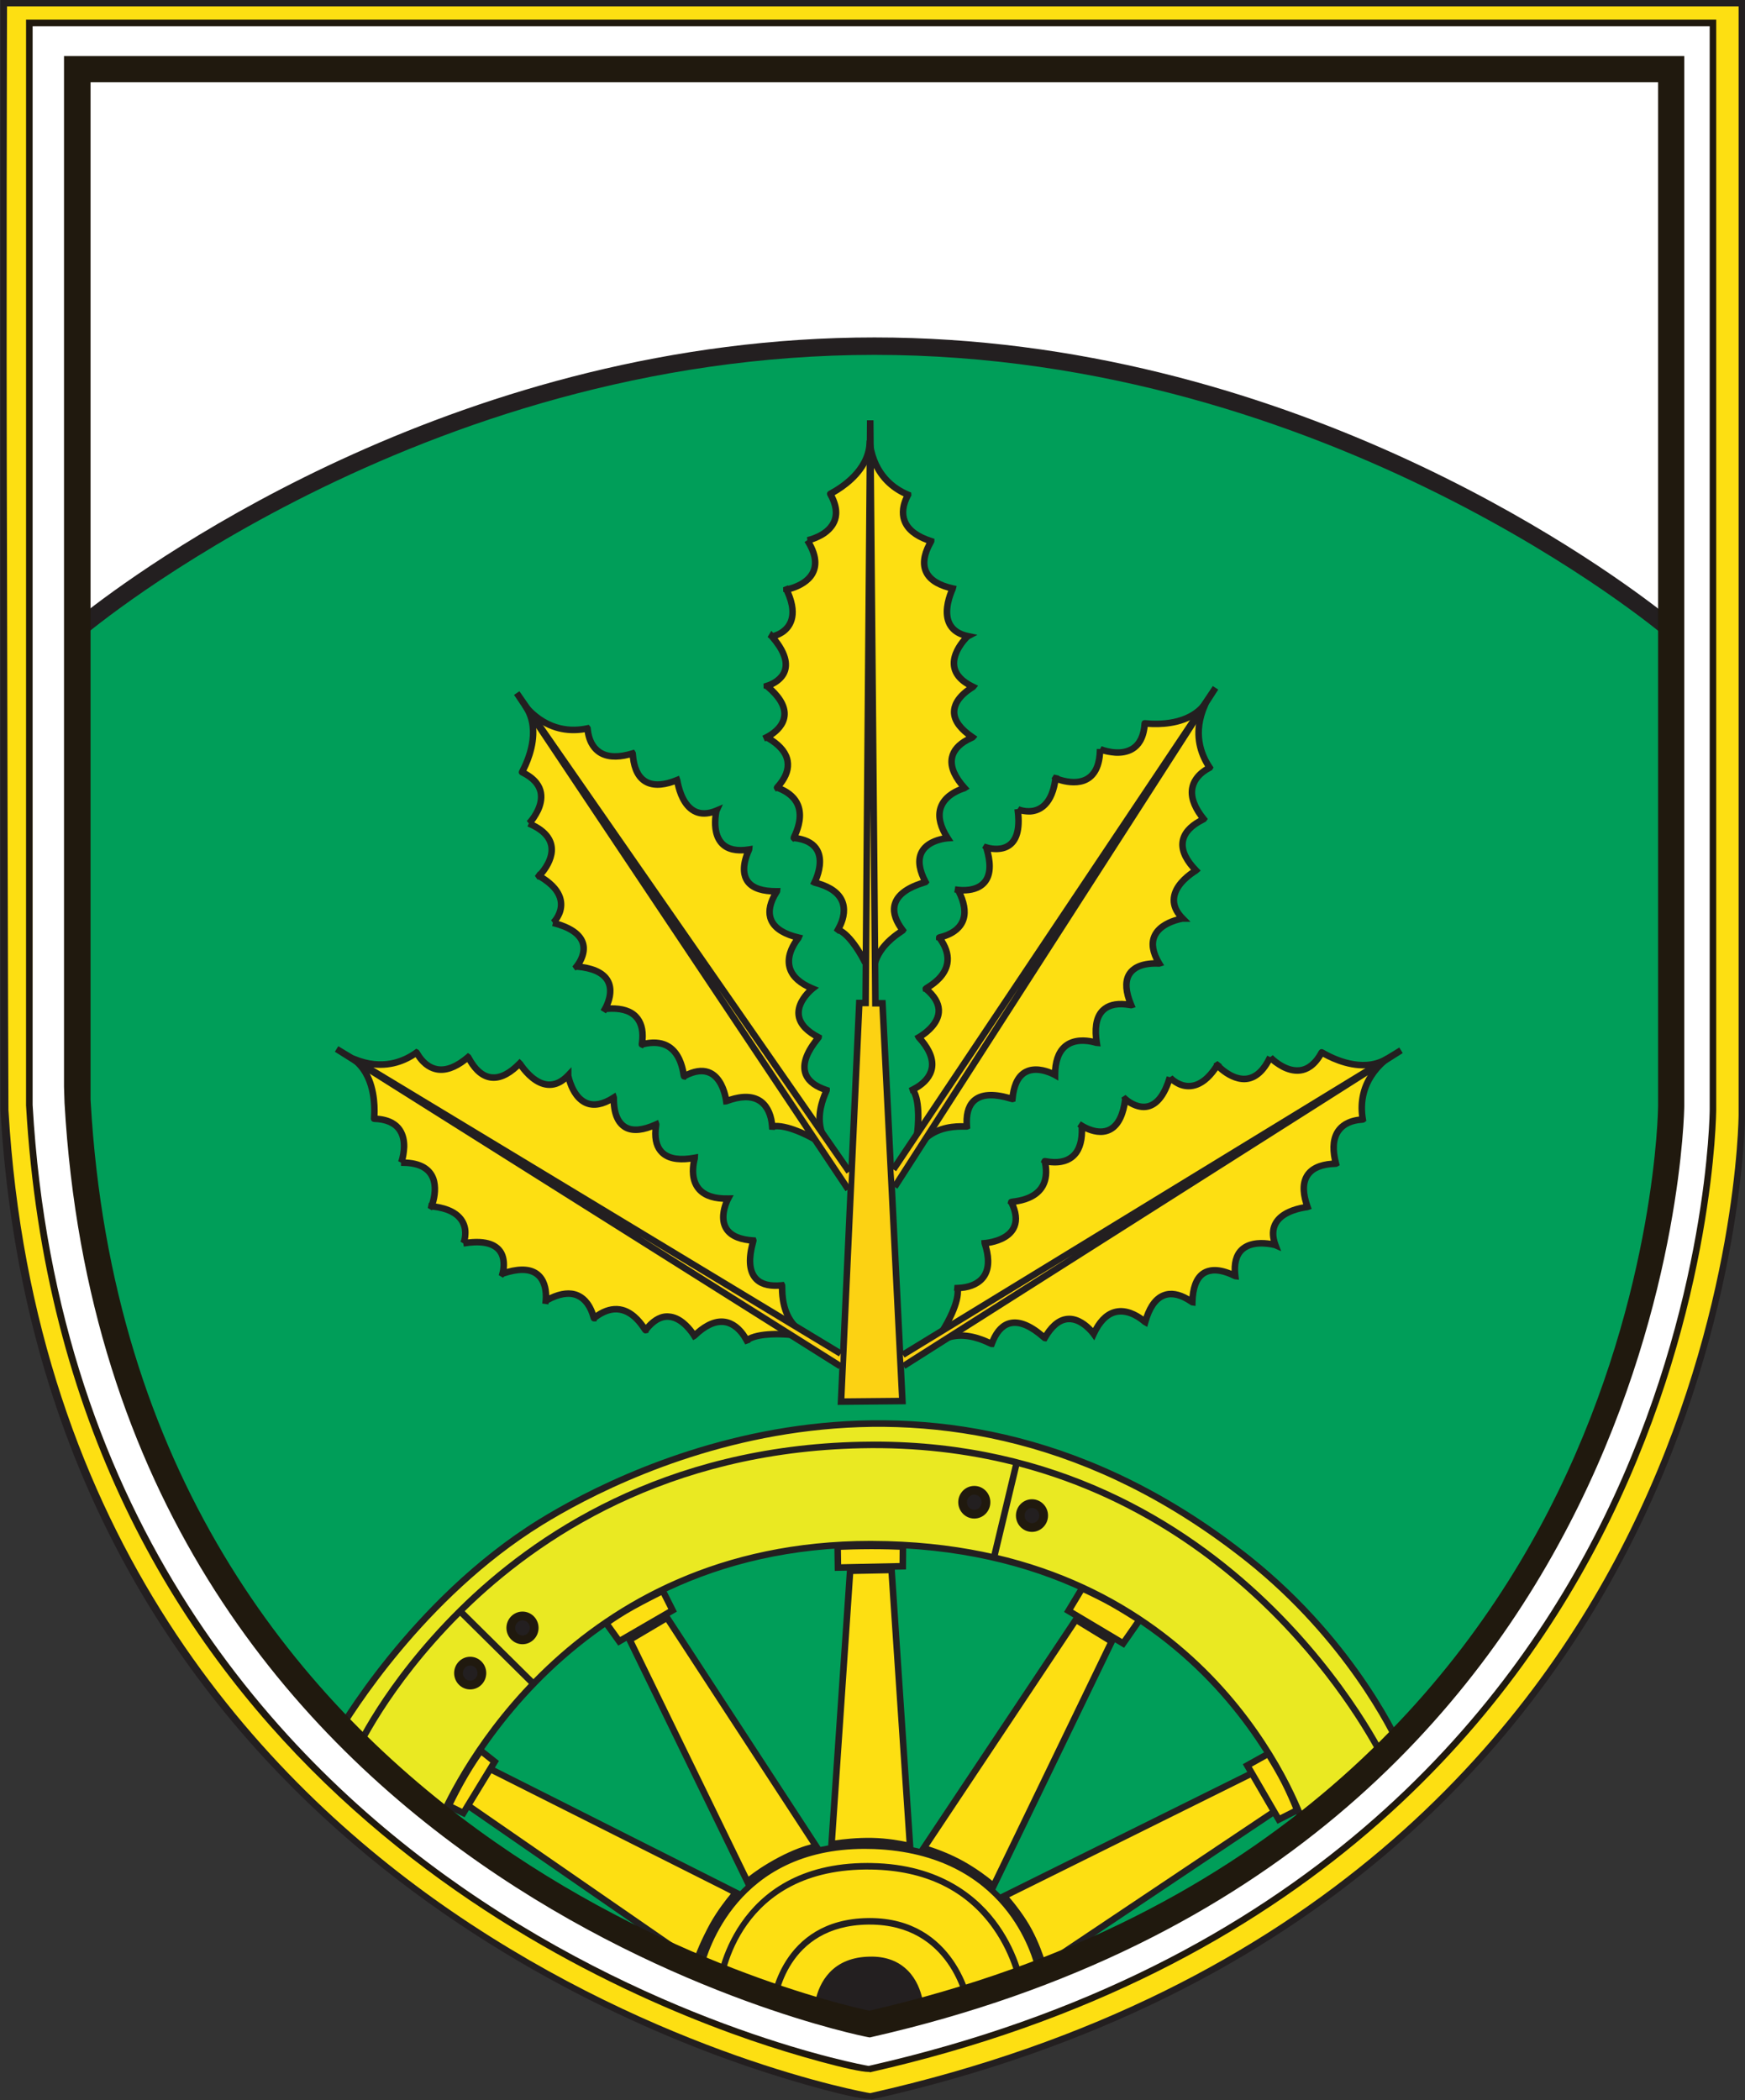
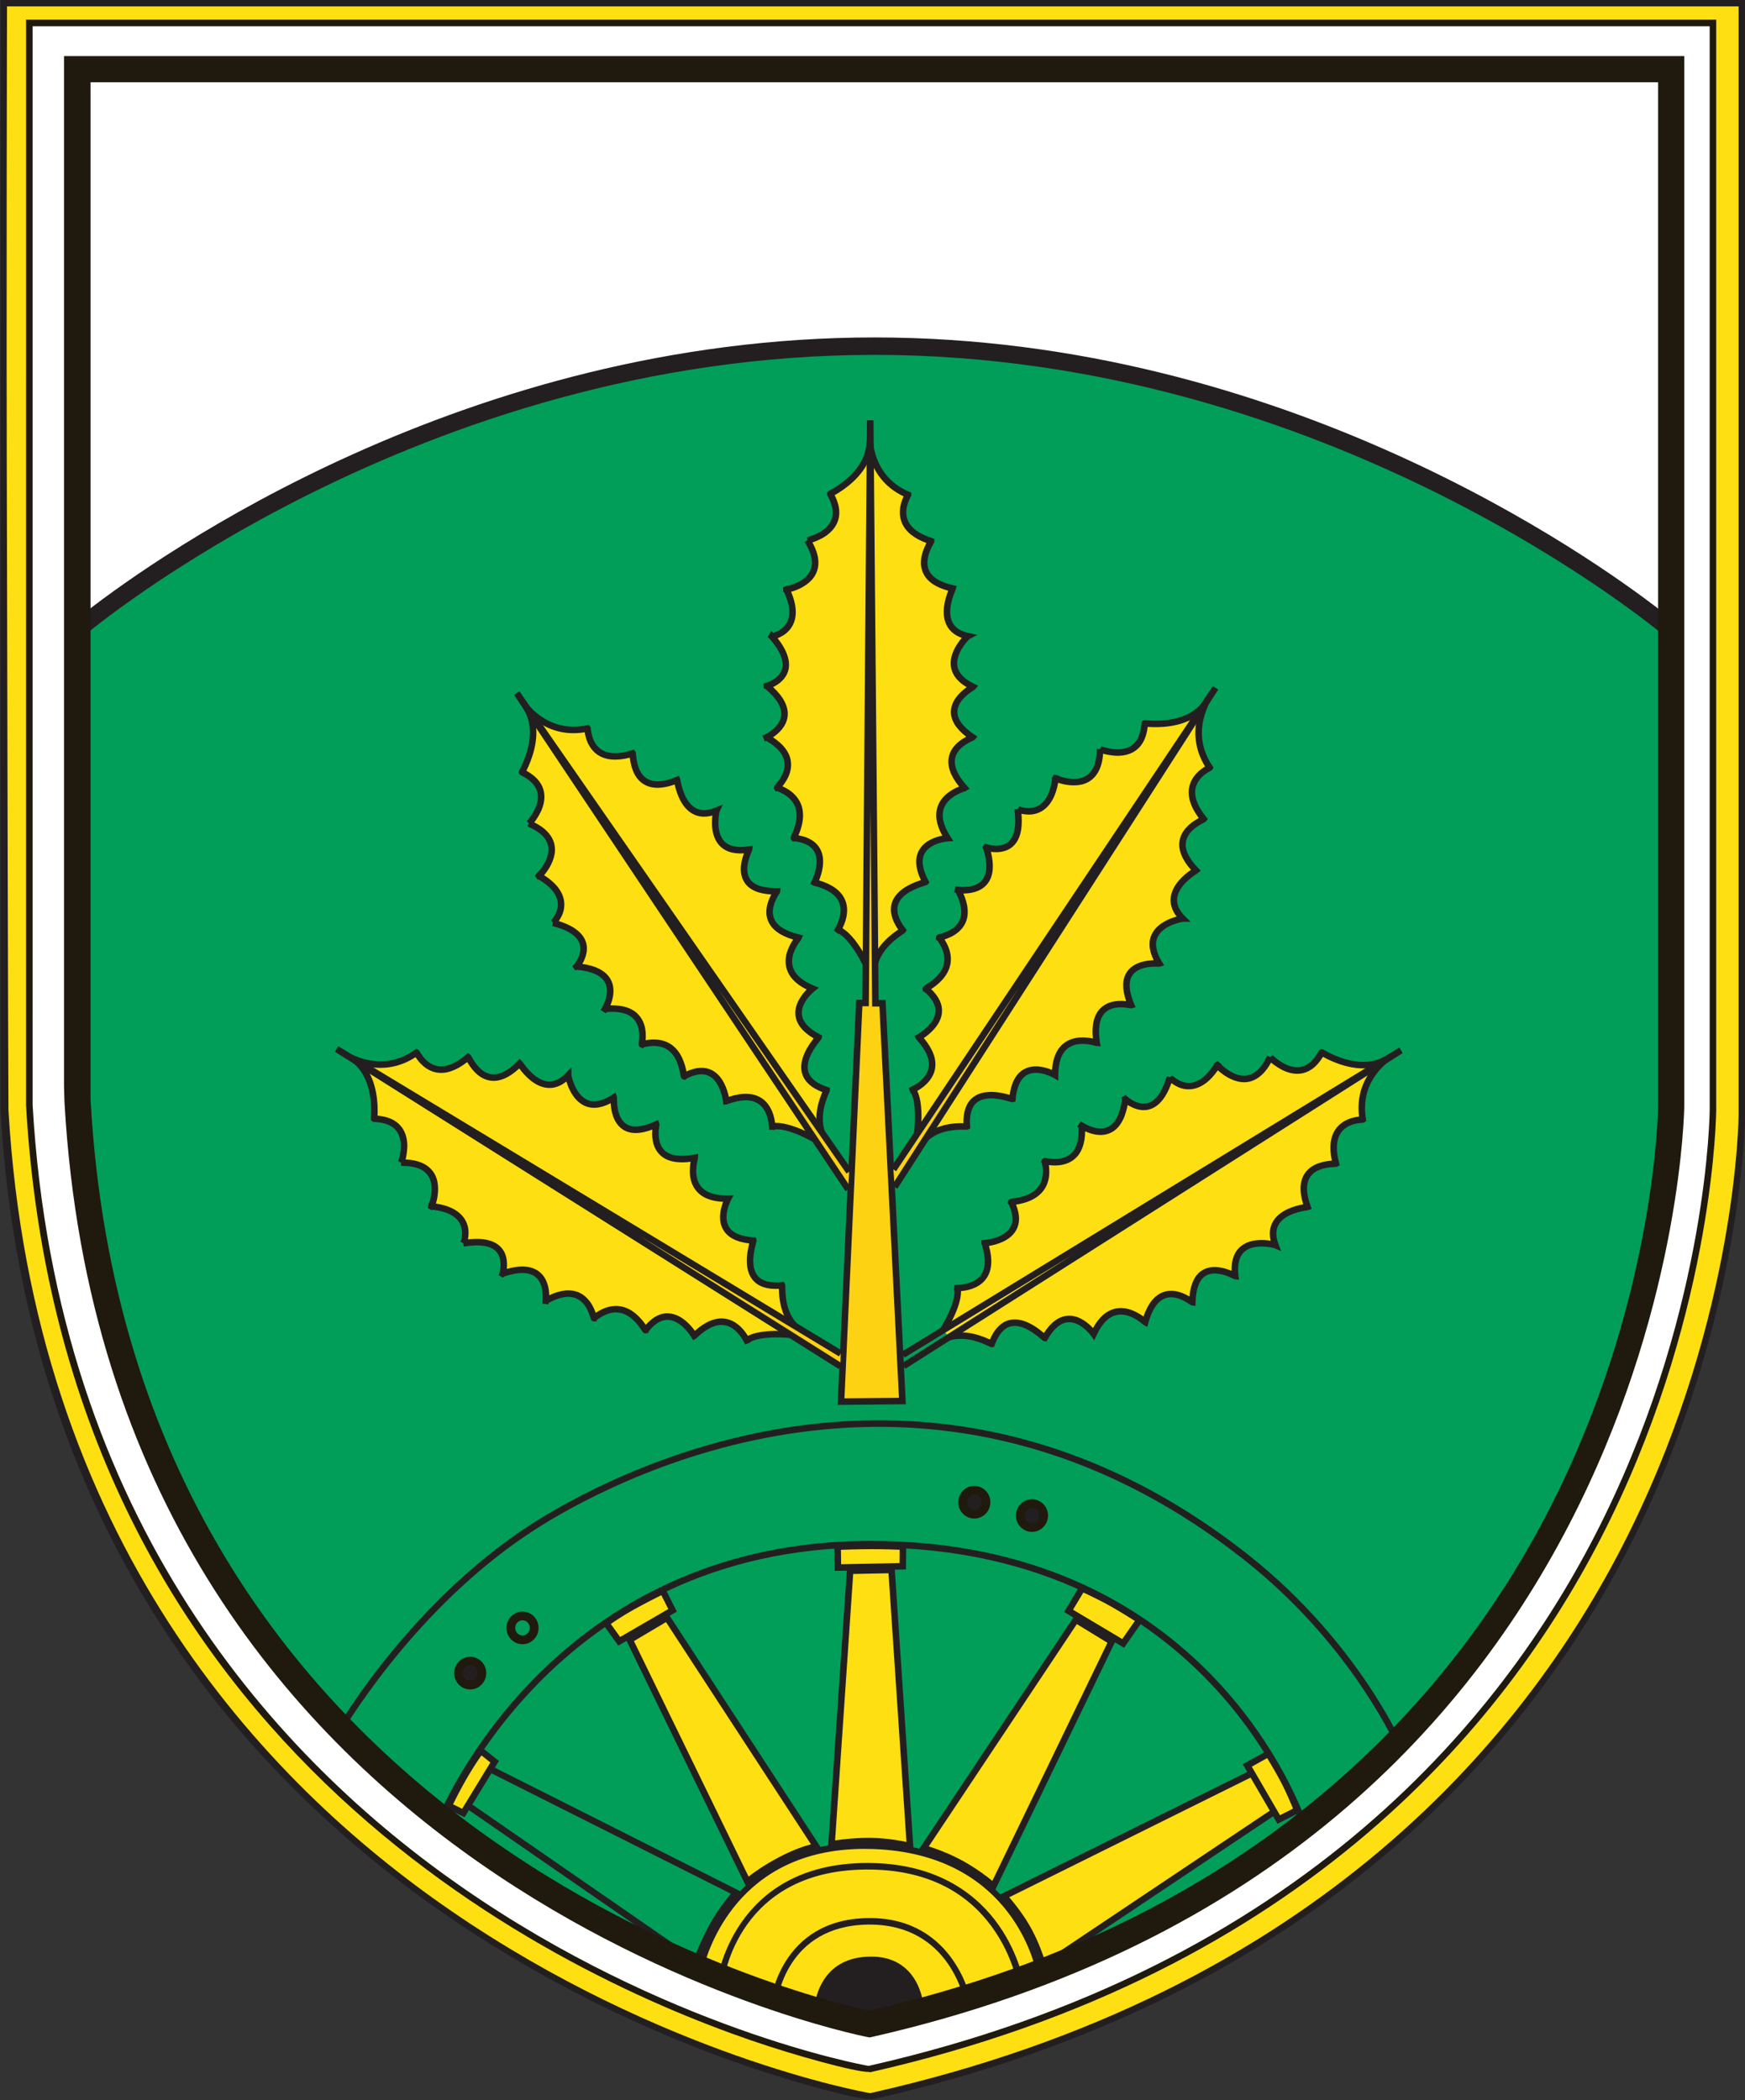
<svg xmlns="http://www.w3.org/2000/svg" xmlns:ns1="http://sodipodi.sourceforge.net/DTD/sodipodi-0.dtd" xmlns:ns2="http://www.inkscape.org/namespaces/inkscape" version="1.1" id="svg218" width="600" height="722" viewBox="0 0 600 722" ns1:docname="Hoce-Slivnica grb neu.svg" ns2:export-filename="Hoce-Slivnica grb neu2.svg" ns2:export-xdpi="96" ns2:export-ydpi="96">
  <rect x="0" y="0" width="600" height="722" fill="#333333" stroke="none" />
  <defs id="defs222">
    <clipPath clipPathUnits="userSpaceOnUse" id="clipPath504">
      <path d="M 0,0 H 841.89 V 595.276 H 0 Z" id="path502" />
    </clipPath>
    <clipPath clipPathUnits="userSpaceOnUse" id="clipPath692">
      <path d="M 0,0 H 841.89 V 595.276 H 0 Z" id="path690" />
    </clipPath>
    <clipPath clipPathUnits="userSpaceOnUse" id="clipPath1991">
      <path d="m -327.7,-430.301 h 841.89 v 595.276 H -327.7 Z" id="path1993" style="stroke-width:1" />
    </clipPath>
    <clipPath clipPathUnits="userSpaceOnUse" id="clipPath1999">
      <path d="m -296.312,-376.547 h 841.89 v 595.276 H -296.312 Z" id="path2001" style="stroke-width:1" />
    </clipPath>
    <clipPath clipPathUnits="userSpaceOnUse" id="clipPath2009">
      <path d="m -296.359,-376.44 h 841.89 v 595.276 H -296.359 Z" id="path2011" style="stroke-width:1" />
    </clipPath>
  </defs>
  <ns1:namedview id="namedview220" pagecolor="#ffffff" bordercolor="#000000" borderopacity="0.25" ns2:showpageshadow="2" ns2:pageopacity="0.0" ns2:pagecheckerboard="0" ns2:deskcolor="#d1d1d1" showgrid="false" />
  <g id="g224" ns2:groupmode="layer" ns2:label="Celostna grafiÄŤna podoba obÄŤine" transform="matrix(1.333,0,0,-1.333,0,793.701)">
    <g id="g2226" transform="matrix(6.654,0,0,6.654,-1747.623,-2434.85)">
      <g id="g498">
        <g id="g500" clip-path="url(#clipPath504)">
          <g id="g506" transform="translate(262.787,455.287)">
            <path d="m 0,0 h 67.379 v -43.079 c 0,0 0,-30.487 -33.775,-38.053 0.057,-0.113 -31.67,5.754 -33.547,38.223 C 0.227,-43.079 0,0 0,0" style="fill:#fddf12;fill-opacity:1;fill-rule:nonzero;stroke:none" id="path508" />
          </g>
          <g id="g510" transform="translate(296.419,374.031)">
            <path d="m 0,0 -0.004,0.019 c -0.448,-0.042 -2.821,0.591 -4.804,1.27 -8.206,2.808 -27.505,12.04 -28.951,37.051 v 0.786 l 10e-4,42.257 h -10e-4 67.633 V 38.177 C 33.874,38.1 33.825,30.427 29.64,21.932 25.775,14.09 17.496,3.919 0,0 M -33.449,38.354 C -32.49,21.777 -23.583,12.322 -16.28,7.309 -8.161,1.737 -0.364,0.299 -0.043,0.25 c 17.389,3.899 25.616,14.003 29.455,21.793 4.161,8.444 4.209,16.058 4.209,16.134 v 42.952 h -67.125 c 0,0 -0.035,-11.264 -0.001,-21.301 0.037,-18.06 0.056,-21.474 0.056,-21.474" style="fill:#231f20;fill-opacity:1;fill-rule:nonzero;stroke:none" id="path512" />
          </g>
          <g id="g514" transform="translate(263.78,454.517)">
            <path d="m 0,0 h 65.265 v -42.109 c 0,0 0,-29.801 -32.715,-37.197 0.055,-0.11 -30.676,5.625 -32.495,37.363 C 0.22,-42.109 0,0 0,0" style="fill:#ffffff;fill-opacity:1;fill-rule:nonzero;stroke:none" id="path516" />
          </g>
          <g id="g518" transform="translate(296.358,375.087)">
            <path d="M 0,0 -0.004,0.018 C -0.016,0.016 -0.029,0.016 -0.043,0.016 c -0.539,0 -2.843,0.632 -4.582,1.232 -7.959,2.742 -26.679,11.76 -28.081,36.231 v 0.335 l 0.001,41.615 -0.001,0.127 h 65.52 V 37.32 c 0,-0.074 -0.047,-7.576 -4.102,-15.88 C 24.968,13.774 16.949,3.831 0,0 m -32.451,37.494 c 0.928,-16.202 9.608,-25.443 16.68,-30.342 7.843,-5.434 15.41,-6.852 15.728,-6.902 16.842,3.811 24.809,13.686 28.527,21.301 4.03,8.253 4.077,15.695 4.077,15.769 v 41.983 h -65.012 v -20.82 z" style="fill:#20190e;fill-opacity:1;fill-rule:nonzero;stroke:none" id="path520" />
          </g>
          <g id="g522" transform="translate(265.297,452.994)">
            <path d="m 0,0 h 62.388 v -40.486 c 0,0 -0.086,-28.715 -31.359,-35.825 0,0 -29.238,5.468 -30.977,35.984 C 0.21,-40.486 0,0 0,0" style="fill:#009e59;fill-opacity:1;fill-rule:nonzero;stroke:none" id="path524" />
          </g>
          <g id="g526" transform="translate(292.915,377.743)">
            <path d="m 0,0 c -1.502,0.513 -3.168,1.25 -3.168,1.25 0,0 0.993,5.094 6.772,4.875 5.612,-0.212 6.441,-4.963 6.441,-4.963 0,0 0.07,-0.075 -2.512,-0.96 -2.666,-0.83 -4.079,-1.151 -4.079,-1.151 0,0 -2.141,0.465 -3.454,0.949" style="fill:#fddf12;fill-opacity:1;fill-rule:nonzero;stroke:none" id="path528" />
          </g>
          <g id="g530" transform="translate(296.369,376.664)">
            <path d="m 0,0 -0.028,0.006 c -0.021,0.005 -2.163,0.472 -3.469,0.953 -1.489,0.509 -3.159,1.246 -3.176,1.253 l -0.092,0.041 0.019,0.099 c 0.01,0.051 1.036,4.985 6.541,4.985 0.118,0 0.237,-0.002 0.36,-0.007 C 5.535,7.127 6.61,2.758 6.708,2.301 L 6.73,2.276 6.714,2.208 C 6.694,2.131 6.67,2.035 4.12,1.162 1.476,0.338 0.042,0.01 0.027,0.006 Z M -6.476,2.402 C -6.102,2.24 -4.689,1.634 -3.413,1.198 h 0.002 C -2.202,0.752 -0.256,0.316 -0.001,0.26 0.208,0.309 1.61,0.645 4.041,1.402 5.802,2.005 6.307,2.224 6.45,2.298 6.314,2.931 5.257,6.884 0.145,7.078 0.024,7.082 -0.096,7.084 -0.212,7.084 -5.14,7.084 -6.308,3.105 -6.476,2.402" style="fill:#231f20;fill-opacity:1;fill-rule:nonzero;stroke:none" id="path532" />
          </g>
          <g id="g534" transform="translate(279.669,384.747)">
-             <path d="M 0,0 C 0,0 4.117,10.854 16.797,10.811 30.269,10.766 33.574,-0.232 33.574,-0.232 l 3.713,3.099 c 0,0 -1.668,3.975 -5.917,7.365 C 21.274,18.247 10.455,15.696 3.924,11.658 -1.103,8.551 -3.997,3.38 -3.997,3.38 Z" style="fill:#eae922;fill-opacity:1;fill-rule:nonzero;stroke:none" id="path536" />
-           </g>
+             </g>
          <g id="g538" transform="translate(313.177,384.295)">
            <path d="m 0,0 -0.055,0.184 c -0.033,0.108 -3.439,10.909 -16.656,10.953 h -0.074 c -12.392,0 -16.564,-10.622 -16.604,-10.73 l -0.064,-0.167 -4.214,3.563 0.051,0.092 c 0.029,0.052 2.969,5.235 7.965,8.324 3.401,2.101 15.441,8.213 27.592,-1.436 C 2.166,7.412 3.878,3.408 3.895,3.369 L 3.932,3.282 3.86,3.222 Z m -16.785,11.391 c 0.025,0 0.049,-10e-4 0.074,-10e-4 C -4.249,11.349 -0.385,1.866 0.127,0.435 l 3.497,2.921 c -0.27,0.593 -2.009,4.172 -5.841,7.229 -12.021,9.545 -23.935,3.498 -27.301,1.418 -4.579,-2.831 -7.412,-7.441 -7.825,-8.142 l 3.784,-3.2 c 0.589,1.362 5.066,10.73 16.774,10.73" style="fill:#231f20;fill-opacity:1;fill-rule:nonzero;stroke:none" id="path540" />
          </g>
          <g id="g542" transform="translate(316.24,387.039)">
-             <path d="m 0,0 c -0.049,0.106 -4.243,8.933 -14.091,11.531 l -0.857,-3.581 -0.246,0.059 0.858,3.584 c -1.773,0.445 -3.731,0.688 -5.868,0.643 C -27.743,12.08 -32.72,8.732 -35.583,5.923 l 2.754,-2.725 -0.178,-0.181 -2.756,2.727 C -38.581,2.918 -39.689,0.411 -39.7,0.386 l -0.232,0.101 c 0.011,0.026 1.166,2.642 4.106,5.552 2.885,2.855 7.937,6.292 15.616,6.45 0.169,0.004 0.339,0.006 0.506,0.006 14.057,0 19.876,-12.263 19.934,-12.388 z" style="fill:#231f20;fill-opacity:1;fill-rule:nonzero;stroke:none" id="path544" />
-           </g>
+             </g>
          <g id="g546" transform="translate(281.723,386.806)">
-             <path d="m 0,0 9.118,-4.586 0.064,-0.034 0.27,-0.138 c 0,0 -0.495,-0.548 -0.894,-1.253 C 8.042,-6.965 7.903,-7.488 7.903,-7.488 l -8.773,6.064" style="fill:#fddf12;fill-opacity:1;fill-rule:nonzero;stroke:none" id="path548" />
-           </g>
+             </g>
          <g id="g550" transform="translate(289.702,379.111)">
            <path d="m 0,0 -8.921,6.167 0.144,0.207 8.633,-5.966 c 0.079,0.227 0.258,0.68 0.612,1.336 0.294,0.52 0.634,0.95 0.804,1.153 L 1.079,2.998 -8.036,7.581 -7.922,7.808 1.678,2.974 1.567,2.852 C 1.562,2.847 1.076,2.305 0.689,1.621 0.19,0.697 0.048,0.179 0.046,0.173 Z" style="fill:#231f20;fill-opacity:1;fill-rule:nonzero;stroke:none" id="path552" />
          </g>
          <g id="g554" transform="translate(300.058,377.729)">
            <path d="M 0,0 C -0.022,0.126 -0.568,3.085 -3.7,3.085 H -3.764 C -6.948,3.044 -7.288,0.152 -7.301,0.029 l -0.252,0.026 c 0.003,0.032 0.374,3.239 3.786,3.283 0.022,10e-4 0.044,10e-4 0.066,10e-4 3.35,0 3.945,-3.263 3.951,-3.297 z M 2.045,0.687 C 2.043,0.698 1.87,1.817 1.084,2.929 0.034,4.413 -1.555,5.183 -3.639,5.218 -8.819,5.301 -9.365,0.957 -9.386,0.771 L -9.637,0.8 c 0.005,0.047 0.583,4.673 5.849,4.673 0.051,0 0.102,0 0.153,-0.002 C -0.927,5.427 0.541,4.139 1.297,3.066 2.114,1.906 2.288,0.771 2.295,0.724 Z" style="fill:#231f20;fill-opacity:1;fill-rule:nonzero;stroke:none" id="path556" />
          </g>
          <g id="g558" transform="translate(292.882,383.305)">
            <path d="m 0,0 c 0.829,0.44 1.403,0.539 1.403,0.539 l -5.785,8.865 -1.449,-0.857 4.568,-9.38 c 0,0 0.434,0.393 1.263,0.833" style="fill:#fddf12;fill-opacity:1;fill-rule:nonzero;stroke:none" id="path560" />
          </g>
          <g id="g562" transform="translate(291.579,382.266)">
            <path d="m 0,0 -4.693,9.636 1.654,0.978 0.066,-0.102 L 2.917,1.486 2.728,1.453 C 2.722,1.452 2.161,1.35 1.362,0.927 0.559,0.501 0.129,0.116 0.125,0.112 Z M -4.362,9.536 0.083,0.407 C 0.27,0.556 0.659,0.841 1.244,1.151 1.813,1.453 2.264,1.598 2.501,1.66 l -5.62,8.612 z" style="fill:#231f20;fill-opacity:1;fill-rule:nonzero;stroke:none" id="path564" />
          </g>
          <g id="g566" transform="translate(296.462,384.048)">
            <path d="m 0,0 c -0.783,0.02 -1.583,-0.12 -1.583,-0.12 l 0.718,10.599 1.607,0.032 0.716,-10.704 C 1.458,-0.193 0.783,-0.02 0,0" style="fill:#fddf12;fill-opacity:1;fill-rule:nonzero;stroke:none" id="path568" />
          </g>
          <g id="g570" transform="translate(298.058,383.689)">
            <path d="M 0,0 -0.169,0.043 C -0.176,0.045 -0.841,0.214 -1.599,0.232 -2.367,0.254 -3.15,0.115 -3.158,0.114 L -3.317,0.087 -2.579,10.963 -0.736,11 Z M -1.593,0.485 C -1.03,0.472 -0.527,0.381 -0.276,0.327 L -0.972,10.741 -2.342,10.714 -3.043,0.389 c 0.275,0.04 0.864,0.11 1.45,0.096" style="fill:#231f20;fill-opacity:1;fill-rule:nonzero;stroke:none" id="path572" />
          </g>
          <g id="g574" transform="translate(299.925,383.161)">
            <path d="M 0,0 C 0.728,-0.406 1.229,-0.857 1.229,-0.857 L 5.812,8.624 4.424,9.472 -1.478,0.612 c 0,0 0.75,-0.206 1.478,-0.612" style="fill:#fddf12;fill-opacity:1;fill-rule:nonzero;stroke:none" id="path576" />
          </g>
          <g id="g578" transform="translate(301.194,382.097)">
            <path d="m 0,0 -0.125,0.113 c -0.005,0.005 -0.5,0.447 -1.205,0.84 -0.705,0.394 -1.443,0.598 -1.451,0.6 L -2.95,1.6 3.118,10.707 4.707,9.736 4.657,9.632 Z M -2.547,1.747 C -2.283,1.663 -1.742,1.473 -1.207,1.175 -0.683,0.882 -0.278,0.57 -0.083,0.41 l 4.462,9.229 -1.186,0.725 z" style="fill:#231f20;fill-opacity:1;fill-rule:nonzero;stroke:none" id="path580" />
          </g>
          <g id="g582" transform="translate(311.077,386.632)">
            <path d="m 0,0 -9.515,-4.718 c 0,0 0.604,-0.664 0.975,-1.364 0.37,-0.7 0.54,-1.354 0.54,-1.354 l 8.897,5.954" style="fill:#fddf12;fill-opacity:1;fill-rule:nonzero;stroke:none" id="path584" />
          </g>
          <g id="g586" transform="translate(303,378.992)">
            <path d="M 0,0 -0.044,0.172 C -0.046,0.179 -0.216,0.821 -0.575,1.498 -0.933,2.176 -1.525,2.83 -1.531,2.836 L -1.645,2.961 -1.494,3.035 8.021,7.753 8.133,7.526 -1.234,2.881 C -1.04,2.654 -0.633,2.15 -0.351,1.616 -0.087,1.118 0.076,0.648 0.151,0.406 l 8.753,5.857 0.141,-0.21 z" style="fill:#231f20;fill-opacity:1;fill-rule:nonzero;stroke:none" id="path588" />
          </g>
          <g id="g590" transform="translate(312.444,386.329)">
            <path d="M 0,0 C 0.267,-0.524 0.485,-1.081 0.485,-1.081 L -0.23,-1.443 -1.45,0.653 -0.635,1.107 C -0.635,1.107 -0.267,0.524 0,0" style="fill:#fddf12;fill-opacity:1;fill-rule:nonzero;stroke:none" id="path592" />
          </g>
          <g id="g594" transform="translate(312.164,384.72)">
            <path d="m 0,0 -1.345,2.31 1.033,0.575 0.064,-0.101 C -0.245,2.778 0.125,2.191 0.392,1.667 0.659,1.144 0.879,0.58 0.882,0.574 L 0.924,0.467 Z M -0.996,2.215 0.098,0.333 0.603,0.589 C 0.527,0.775 0.359,1.175 0.167,1.552 -0.03,1.936 -0.283,2.357 -0.399,2.547 Z" style="fill:#231f20;fill-opacity:1;fill-rule:nonzero;stroke:none" id="path596" />
          </g>
          <g id="g598" transform="translate(305.751,393.265)">
            <path d="M 0,0 C -0.502,0.283 -1.161,0.581 -1.161,0.581 L -1.687,-0.291 0.43,-1.554 1.064,-0.647 C 1.064,-0.647 0.502,-0.283 0,0" style="fill:#fddf12;fill-opacity:1;fill-rule:nonzero;stroke:none" id="path600" />
          </g>
          <g id="g602" transform="translate(306.218,391.542)">
            <path d="m 0,0 -2.328,1.389 0.65,1.078 0.102,-0.047 C -1.569,2.418 -0.905,2.117 -0.404,1.833 0.095,1.551 0.66,1.186 0.666,1.183 l 0.11,-0.072 z m -1.979,1.476 1.907,-1.137 0.49,0.702 C 0.23,1.16 -0.168,1.409 -0.529,1.613 -0.904,1.825 -1.374,2.048 -1.578,2.142 Z" style="fill:#231f20;fill-opacity:1;fill-rule:nonzero;stroke:none" id="path604" />
          </g>
          <g id="g606" transform="translate(296.41,395.49)">
            <path d="m 0,0 c 0.748,0.001 1.235,-0.028 1.235,-0.028 l -0.006,-0.76 -2.514,-0.051 -0.012,0.808 c 0,0 0.549,0.03 1.297,0.031" style="fill:#fddf12;fill-opacity:1;fill-rule:nonzero;stroke:none" id="path608" />
          </g>
          <g id="g610" transform="translate(295.001,394.522)">
            <path d="m 0,0 -0.016,1.057 0.121,0.007 c 0.006,10e-4 0.561,0.03 1.304,0.031 V 0.968 1.095 h 0.026 c 0.729,0 1.212,-0.028 1.216,-0.028 L 2.772,1.06 2.764,0.056 Z M 0.241,0.817 0.249,0.258 2.512,0.305 2.516,0.82 C 2.331,0.828 1.944,0.842 1.435,0.842 H 1.409 C 0.877,0.841 0.442,0.825 0.241,0.817" style="fill:#231f20;fill-opacity:1;fill-rule:nonzero;stroke:none" id="path612" />
          </g>
          <g id="g614" transform="translate(287.168,393.143)">
            <path d="m 0,0 c 0.574,0.317 1.166,0.607 1.166,0.607 l 0.382,-0.755 -2.07,-1.202 -0.504,0.701 c 0,0 0.452,0.332 1.026,0.649" style="fill:#fddf12;fill-opacity:1;fill-rule:nonzero;stroke:none" id="path616" />
          </g>
          <g id="g618" transform="translate(286.61,391.626)">
            <path d="m 0,0 -0.644,0.896 0.101,0.074 c 0.019,0.014 0.465,0.341 1.04,0.658 0.57,0.315 1.165,0.607 1.172,0.61 L 1.781,2.293 2.272,1.319 Z M -0.291,0.839 0.072,0.335 1.939,1.418 1.668,1.955 C 1.469,1.856 1.037,1.637 0.619,1.406 0.217,1.184 -0.127,0.953 -0.291,0.839" style="fill:#231f20;fill-opacity:1;fill-rule:nonzero;stroke:none" id="path620" />
          </g>
          <g id="g622" transform="translate(280.677,386.628)">
            <path d="M 0,0 C 0.362,0.614 0.605,0.924 0.605,0.924 L 1.141,0.499 -0.071,-1.489 -0.639,-1.21 c 0,0 0.277,0.596 0.639,1.21" style="fill:#fddf12;fill-opacity:1;fill-rule:nonzero;stroke:none" id="path624" />
          </g>
          <g id="g626" transform="translate(280.653,384.974)">
            <path d="m 0,0 -0.783,0.383 0.053,0.113 c 0.002,0.006 0.283,0.61 0.645,1.222 0.362,0.613 0.603,0.925 0.614,0.938 l 0.078,0.1 0.724,-0.574 z M -0.448,0.502 -0.096,0.329 0.999,2.123 0.653,2.397 C 0.555,2.261 0.369,1.989 0.133,1.589 -0.13,1.143 -0.35,0.702 -0.448,0.502" style="fill:#231f20;fill-opacity:1;fill-rule:nonzero;stroke:none" id="path628" />
          </g>
          <g id="g630" transform="translate(299.202,403.86)">
            <path d="M 0,0 C 0,0 0.667,1.039 0.558,1.623 0.503,1.637 2.22,1.527 1.613,3.363 1.588,3.363 3.372,3.466 2.645,4.955 2.59,4.994 4.296,4.938 3.945,6.54 3.91,6.569 5.486,6.072 5.376,7.913 5.331,7.947 6.807,6.919 7.063,8.95 7.028,8.98 8.212,7.836 8.792,9.796 c -0.024,0 0.904,-1.032 1.842,0.47 -0.046,0.034 1.234,-1.416 2.046,0.308 -0.03,0.015 1.209,-1.292 1.997,0.184 -0.004,0.015 1.356,-0.895 2.475,-0.282 C 17.166,10.456 16.004,9.68 16.27,8.158 16.25,8.142 14.768,8.2 15.23,6.446 15.195,6.426 13.483,6.546 14.129,4.765 14.114,4.759 12.385,4.617 12.883,3.289 12.872,3.294 11.123,3.79 11.326,2.089 11.291,2.093 9.717,3.022 9.663,1.076 9.628,1.081 8.352,2.16 7.834,0.304 7.824,0.309 6.601,1.497 5.838,-0.153 c 0,0 -1.005,1.403 -1.898,-0.158 -0.034,0.005 -1.429,1.474 -2.056,-0.229 -0.05,-0.001 -0.84,0.493 -1.65,0.259" style="fill:#fddf12;fill-opacity:1;fill-rule:nonzero;stroke:none" id="path632" />
          </g>
          <g id="g634" transform="translate(301.084,403.194)">
            <path d="m 0,0 c -0.036,0 -0.062,0.012 -0.135,0.046 -0.209,0.099 -0.848,0.402 -1.478,0.218 l -0.07,0.244 c 0.679,0.196 1.347,-0.089 1.615,-0.213 0.18,0.42 0.43,0.674 0.745,0.754 C 1.065,1.146 1.516,0.978 2.026,0.549 2.3,0.976 2.615,1.201 2.963,1.218 2.977,1.219 2.992,1.22 3.007,1.22 3.416,1.22 3.753,0.93 3.929,0.742 4.163,1.171 4.457,1.423 4.804,1.495 5.246,1.588 5.658,1.354 5.886,1.187 6.058,1.693 6.313,2.01 6.645,2.131 6.947,2.243 7.291,2.185 7.667,1.964 7.715,2.469 7.883,2.811 8.168,2.983 8.373,3.107 8.73,3.194 9.301,2.959 9.288,3.406 9.42,3.734 9.693,3.936 c 0.351,0.26 0.839,0.235 1.124,0.188 -0.067,0.289 -0.034,0.546 0.099,0.765 0.258,0.426 0.825,0.587 1.162,0.646 -0.157,0.505 -0.136,0.909 0.062,1.204 0.196,0.289 0.548,0.454 1.048,0.491 -0.111,0.522 -0.06,0.937 0.155,1.236 0.134,0.186 0.397,0.412 0.9,0.471 -0.068,0.538 0.002,1.24 0.551,1.903 -0.773,-0.148 -1.552,0.194 -1.952,0.413 -0.532,-0.882 -1.236,-0.69 -1.615,-0.492 -0.004,0.002 -0.234,0.127 -0.395,0.268 C 10.459,10.351 10.003,10.236 9.681,10.273 9.308,10.31 8.957,10.554 8.769,10.73 8.176,9.875 7.577,9.942 7.267,10.062 7.196,10.09 7.073,10.155 6.968,10.233 6.664,9.373 6.222,9.186 5.895,9.185 H 5.893 c -0.232,0 -0.461,0.1 -0.62,0.202 C 5.168,8.829 4.948,8.467 4.619,8.31 4.261,8.137 3.87,8.254 3.626,8.366 3.619,7.885 3.488,7.529 3.232,7.304 3.06,7.151 2.747,6.991 2.218,7.056 2.271,6.67 2.208,6.347 2.03,6.094 1.738,5.678 1.208,5.564 0.944,5.525 1.101,5.135 1.104,4.799 0.948,4.527 0.711,4.109 0.176,3.969 -0.104,3.923 0.044,3.393 0.012,2.97 -0.202,2.663 -0.397,2.383 -0.744,2.21 -1.187,2.172 -1.175,1.542 -1.75,0.639 -1.776,0.598 l -0.213,0.137 c 0.168,0.261 0.572,1.002 0.549,1.452 l -0.022,0.006 0.022,0.219 0.132,0.005 c 0.415,0.016 0.734,0.154 0.899,0.391 0.184,0.265 0.191,0.663 0.02,1.182 l -0.007,0.033 -0.006,0.123 0.125,0.01 C -0.199,4.163 0.491,4.233 0.728,4.653 0.855,4.877 0.833,5.175 0.661,5.537 L 0.618,5.57 0.638,5.655 C 0.66,5.742 0.735,5.753 0.82,5.764 1.022,5.79 1.555,5.859 1.823,6.239 1.98,6.463 2.022,6.765 1.947,7.138 L 1.906,7.173 1.947,7.262 C 1.989,7.35 2.081,7.334 2.12,7.327 2.534,7.249 2.852,7.306 3.065,7.494 3.287,7.69 3.39,8.033 3.37,8.514 L 3.321,8.551 3.456,8.752 3.565,8.685 C 3.656,8.629 4.13,8.359 4.51,8.538 4.793,8.673 4.975,9.032 5.052,9.605 L 5.032,9.672 5.19,9.775 5.315,9.669 v 0 C 5.427,9.581 5.733,9.376 6.042,9.457 6.357,9.539 6.607,9.89 6.788,10.498 l 0.121,-0.036 0.106,0.068 c 0.039,-0.051 0.317,-0.305 0.66,-0.286 0.328,0.015 0.645,0.254 0.939,0.71 l -0.009,0.035 0.15,0.099 0.165,-0.125 -0.01,-0.015 c 0.144,-0.139 0.541,-0.47 0.956,-0.422 0.318,0.037 0.591,0.293 0.813,0.762 0.002,0.003 0.004,0.007 0.005,0.011 l 0.115,-0.057 0.099,0.075 c 0.004,-0.005 0.497,-0.519 1.025,-0.465 0.296,0.031 0.553,0.244 0.76,0.633 l 0.032,0.039 c 0.069,0.055 0.136,0.015 0.173,-0.006 0.41,-0.237 1.457,-0.739 2.32,-0.265 l 0.095,0.052 0.066,-0.085 C 15.444,11.123 15.351,11.042 15.311,11.007 14.467,10.27 14.411,9.425 14.512,8.846 L 14.525,8.77 14.464,8.723 C 14.432,8.699 14.404,8.697 14.364,8.694 13.985,8.669 13.71,8.543 13.549,8.318 13.36,8.055 13.333,7.66 13.469,7.145 L 13.494,7.052 13.41,7.003 C 13.38,6.985 13.356,6.985 13.302,6.983 12.832,6.965 12.511,6.836 12.351,6.597 12.181,6.346 12.186,5.969 12.365,5.475 L 12.407,5.358 12.247,5.304 C 12.048,5.279 11.38,5.167 11.132,4.758 11.011,4.556 11.006,4.301 11.119,4 L 11.224,3.719 10.95,3.839 C 10.946,3.839 10.207,4.04 9.813,3.708 9.598,3.529 9.516,3.213 9.569,2.771 L 9.588,2.611 9.428,2.63 C 9.404,2.633 9.39,2.64 9.355,2.657 8.79,2.934 8.469,2.869 8.299,2.767 8.053,2.618 7.921,2.272 7.906,1.739 L 7.903,1.598 7.762,1.617 C 7.73,1.621 7.712,1.634 7.675,1.66 7.309,1.91 6.992,1.988 6.731,1.893 6.443,1.788 6.221,1.466 6.074,0.936 L 6.031,0.784 5.861,0.881 C 5.739,0.991 5.305,1.339 4.855,1.247 4.546,1.183 4.282,0.918 4.07,0.461 L 3.979,0.264 3.853,0.44 C 3.849,0.445 3.447,0.993 2.975,0.965 2.685,0.95 2.414,0.724 2.167,0.293 L 2.126,0.22 2.042,0.23 C 2,0.235 1.98,0.253 1.928,0.299 1.456,0.713 1.053,0.883 0.739,0.803 0.48,0.737 0.272,0.495 0.12,0.083 L 0.089,0.001 0.003,0 Z M 5.101,9.522 5.099,9.52 Z" style="fill:#231f20;fill-opacity:1;fill-rule:nonzero;stroke:none" id="path636" />
          </g>
          <g id="g638" transform="translate(294.222,411.253)">
            <path d="M 0,0 C 0,0 -1.066,0.624 -1.644,0.492 -1.656,0.437 -1.615,2.156 -3.427,1.476 -3.426,1.45 -3.601,3.229 -5.06,2.442 -5.097,2.385 -5.109,4.092 -6.696,3.676 -6.724,3.641 -6.29,5.234 -8.126,5.05 -8.158,5.004 -7.189,6.52 -9.23,6.695 c -0.028,-0.037 1.067,1.191 -0.915,1.692 10e-4,-0.025 0.996,0.944 -0.544,1.82 -0.032,-0.046 1.366,1.291 -0.39,2.032 -0.013,-0.03 1.243,1.26 -0.264,1.988 -0.014,-0.006 0.841,1.389 0.183,2.483 0.019,0.016 0.842,-1.115 2.354,-0.787 0.015,-0.02 0.017,-1.502 1.752,-0.971 0.021,-0.033 -0.03,-1.748 1.725,-1.031 0.006,-0.015 0.217,-1.737 1.525,-1.185 -0.005,-0.011 -0.431,-1.778 1.262,-1.507 -0.003,-0.035 -0.868,-1.645 1.08,-1.62 -0.004,-0.035 -1.031,-1.354 0.844,-1.796 -0.004,-0.01 -1.143,-1.279 0.536,-1.975 0,0 -1.361,-1.061 0.235,-1.89 C 0.15,3.913 -1.263,2.462 0.465,1.903 0.467,1.854 0.008,1.065 0.275,0.266" style="fill:#fddf12;fill-opacity:1;fill-rule:nonzero;stroke:none" id="path640" />
          </g>
          <g id="g642" transform="translate(294.158,411.143)">
            <path d="M 0,0 C -0.269,0.157 -1.015,0.534 -1.475,0.49 L -1.479,0.468 -1.699,0.481 -1.71,0.613 C -1.741,1.026 -1.892,1.339 -2.135,1.494 -2.408,1.668 -2.806,1.659 -3.319,1.466 L -3.352,1.458 -3.473,1.448 -3.489,1.572 c -0.01,0.078 -0.11,0.766 -0.537,0.985 -0.23,0.118 -0.525,0.084 -0.881,-0.102 L -4.936,2.41 -5.024,2.426 c -0.089,0.018 -0.102,0.095 -0.116,0.176 -0.034,0.2 -0.123,0.73 -0.514,0.983 -0.231,0.149 -0.535,0.177 -0.905,0.088 L -6.593,3.631 -6.683,3.669 C -6.774,3.708 -6.76,3.8 -6.754,3.839 -6.694,4.256 -6.763,4.571 -6.958,4.775 -7.163,4.989 -7.51,5.077 -7.991,5.039 l -0.035,-0.051 -0.206,0.128 0.063,0.111 c 0.052,0.093 0.305,0.577 0.109,0.949 -0.147,0.278 -0.513,0.445 -1.089,0.499 l -0.066,-0.023 -0.11,0.154 0.101,0.13 v 0 c 0.083,0.115 0.276,0.428 0.183,0.734 -0.095,0.312 -0.455,0.548 -1.071,0.704 l 0.031,0.122 -0.071,0.103 c 0.048,0.041 0.289,0.32 0.259,0.671 -0.029,0.328 -0.28,0.633 -0.747,0.909 l -0.036,-0.01 -0.104,0.146 0.119,0.168 0.014,-0.008 c 0.133,0.15 0.45,0.558 0.384,0.973 -0.051,0.316 -0.317,0.578 -0.794,0.781 -0.003,0.001 -0.007,0.002 -0.011,0.004 l 0.052,0.117 -0.079,0.096 c 0.079,0.072 0.493,0.57 0.424,1.043 -0.043,0.295 -0.266,0.541 -0.663,0.733 l -0.04,0.031 c -0.058,0.066 -0.021,0.135 -0.002,0.173 0.221,0.419 0.679,1.484 0.171,2.328 l -0.057,0.096 0.087,0.069 c 0.095,0.072 0.174,-0.012 0.213,-0.052 0.771,-0.813 1.617,-0.835 2.193,-0.711 l 0.077,0.017 0.072,-0.091 0.008,-0.067 c 0.04,-0.378 0.177,-0.647 0.408,-0.799 0.269,-0.179 0.665,-0.19 1.176,-0.033 l 0.092,0.028 0.052,-0.081 c 0.019,-0.03 0.021,-0.054 0.025,-0.108 0.037,-0.47 0.18,-0.784 0.424,-0.935 0.259,-0.158 0.635,-0.138 1.122,0.061 l 0.121,0.049 0.054,-0.158 c 0.032,-0.198 0.169,-0.86 0.589,-1.094 0.207,-0.114 0.463,-0.108 0.759,0.017 l 0.298,0.125 -0.133,-0.294 c 0.002,0 -0.169,-0.739 0.178,-1.122 0.189,-0.208 0.509,-0.278 0.949,-0.207 l 0.162,0.026 -0.016,-0.164 C -2.354,11.303 -2.361,11.289 -2.375,11.256 -2.63,10.68 -2.553,10.362 -2.444,10.197 -2.286,9.957 -1.929,9.84 -1.4,9.845 L -1.259,9.847 -1.272,9.706 C -1.275,9.673 -1.288,9.654 -1.312,9.616 -1.547,9.241 -1.613,8.921 -1.507,8.664 -1.391,8.38 -1.06,8.172 -0.525,8.046 L -0.383,8.013 -0.462,7.834 C -0.566,7.707 -0.897,7.258 -0.786,6.815 -0.709,6.51 -0.435,6.257 0.031,6.065 L 0.231,5.982 0.06,5.848 C 0.055,5.844 -0.474,5.423 -0.43,4.95 -0.403,4.661 -0.165,4.399 0.276,4.17 L 0.352,4.131 0.343,4.045 C 0.339,4.004 0.323,3.984 0.279,3.93 -0.117,3.443 -0.271,3.037 -0.178,2.723 -0.102,2.467 0.149,2.269 0.567,2.133 L 0.651,2.106 0.655,2.018 C 0.657,1.981 0.645,1.954 0.614,1.882 0.524,1.673 0.251,1.038 0.459,0.415 l -0.24,-0.08 c -0.224,0.673 0.03,1.335 0.143,1.602 -0.427,0.163 -0.69,0.403 -0.783,0.714 -0.112,0.381 0.038,0.841 0.447,1.367 -0.438,0.257 -0.676,0.563 -0.708,0.91 -0.039,0.427 0.25,0.795 0.437,0.984 -0.436,0.216 -0.7,0.498 -0.786,0.841 -0.11,0.437 0.096,0.85 0.263,1.095 -0.513,0.152 -0.839,0.394 -0.974,0.72 -0.122,0.297 -0.079,0.642 0.126,1.028 -0.507,0.028 -0.856,0.183 -1.039,0.461 -0.132,0.2 -0.234,0.553 -0.021,1.131 -0.46,-0.028 -0.795,0.094 -1.007,0.371 -0.259,0.339 -0.252,0.813 -0.217,1.097 -0.288,-0.079 -0.547,-0.057 -0.771,0.068 -0.438,0.242 -0.619,0.8 -0.69,1.134 -0.499,-0.176 -0.904,-0.172 -1.207,0.014 -0.297,0.183 -0.476,0.528 -0.533,1.027 -0.517,-0.133 -0.935,-0.098 -1.243,0.105 -0.191,0.127 -0.428,0.38 -0.506,0.878 -0.534,-0.088 -1.24,-0.046 -1.925,0.475 0.178,-0.765 -0.131,-1.558 -0.334,-1.966 0.899,-0.495 0.74,-1.202 0.558,-1.59 -0.002,-0.004 -0.118,-0.241 -0.253,-0.41 0.693,-0.345 0.821,-0.794 0.801,-1.121 -0.023,-0.374 -0.252,-0.732 -0.42,-0.927 0.88,-0.56 0.837,-1.16 0.726,-1.477 C -9.722,8.795 -9.781,8.671 -9.854,8.564 -8.983,8.295 -8.777,7.862 -8.764,7.535 -8.754,7.302 -8.845,7.069 -8.941,6.905 -8.378,6.823 -8.007,6.618 -7.836,6.294 -7.651,5.943 -7.752,5.547 -7.853,5.3 c 0.478,0.01 0.843,-0.104 1.078,-0.35 0.227,-0.237 0.324,-0.574 0.288,-1.003 0.384,0.068 0.709,0.019 0.97,-0.149 0.426,-0.276 0.56,-0.797 0.611,-1.061 0.382,0.172 0.717,0.189 0.995,0.046 0.427,-0.219 0.59,-0.751 0.648,-1.029 0.524,0.17 0.948,0.155 1.264,-0.046 0.288,-0.184 0.474,-0.524 0.531,-0.964 0.62,0.024 1.554,-0.5 1.596,-0.525 z" style="fill:#231f20;fill-opacity:1;fill-rule:nonzero;stroke:none" id="path644" />
          </g>
          <g id="g646" transform="translate(298.196,411.462)">
            <path d="M 0,0 C 0,0 0.173,1.225 -0.168,1.713 -0.223,1.703 1.376,2.315 0.066,3.74 0.043,3.729 1.615,4.563 0.339,5.622 0.273,5.635 1.84,6.291 0.859,7.608 0.814,7.62 2.447,7.819 1.585,9.454 1.53,9.467 3.291,9.14 2.681,11.102 2.637,11.114 4.182,10.56 3.895,12.59 c -0.022,-0.01 1.246,-0.568 1.472,1.193 -0.056,0.013 1.704,-0.781 1.724,1.13 -0.033,10e-4 1.629,-0.679 1.731,0.996 -0.011,0.012 1.597,-0.255 2.356,0.768 C 11.2,16.665 10.469,15.474 11.341,14.194 11.329,14.172 9.964,13.61 11.109,12.2 11.086,12.168 9.488,11.567 10.811,10.208 10.799,10.197 9.293,9.35 10.295,8.345 10.283,8.345 8.494,8.072 9.384,6.603 9.35,6.592 7.541,6.788 8.298,4.988 8.265,4.978 6.662,5.434 6.963,3.525 6.952,3.526 5.353,4.104 5.347,2.281 5.347,2.281 3.855,3.145 3.694,1.35 3.661,1.339 1.79,2.103 1.928,0.288 1.884,0.267 0.984,0.394 0.349,-0.155" style="fill:#fddf12;fill-opacity:1;fill-rule:nonzero;stroke:none" id="path648" />
          </g>
          <g id="g650" transform="translate(298.627,411.211)">
            <path d="M 0,0 -0.165,0.191 C 0.368,0.653 1.072,0.673 1.363,0.663 1.353,1.124 1.475,1.459 1.728,1.662 2.036,1.909 2.516,1.943 3.154,1.763 3.225,2.267 3.417,2.604 3.726,2.764 4.104,2.96 4.551,2.831 4.796,2.729 4.831,3.219 4.993,3.572 5.279,3.781 5.642,4.045 6.106,4.004 6.382,3.946 6.328,4.481 6.427,4.878 6.68,5.125 6.908,5.349 7.242,5.439 7.671,5.394 7.505,5.877 7.517,6.261 7.706,6.536 7.84,6.732 8.127,6.959 8.738,6.98 8.539,7.387 8.524,7.744 8.693,8.044 8.904,8.42 9.351,8.596 9.627,8.671 9.445,8.91 9.368,9.159 9.399,9.416 c 0.059,0.496 0.504,0.874 0.784,1.067 -0.352,0.398 -0.501,0.777 -0.442,1.129 0.058,0.344 0.309,0.639 0.744,0.879 -0.319,0.432 -0.444,0.835 -0.371,1.198 0.044,0.224 0.189,0.538 0.617,0.799 -0.283,0.462 -0.511,1.133 -0.289,1.967 C 9.805,16.001 8.956,15.99 8.506,16.023 8.389,14.999 7.669,14.882 7.248,14.904 c -0.004,0 -0.264,0.019 -0.469,0.08 C 6.723,14.211 6.358,13.922 6.05,13.817 5.696,13.698 5.279,13.774 5.036,13.857 4.854,12.835 4.29,12.645 3.959,12.624 3.883,12.621 3.741,12.627 3.612,12.655 3.678,11.92 3.498,11.449 3.075,11.255 2.865,11.158 2.615,11.154 2.428,11.181 2.565,10.626 2.516,10.203 2.28,9.922 2.028,9.622 1.631,9.565 1.366,9.565 H 1.361 C 1.555,9.122 1.584,8.74 1.444,8.428 1.35,8.218 1.133,7.945 0.63,7.785 0.84,7.454 0.917,7.132 0.859,6.825 0.765,6.326 0.335,6.005 0.112,5.86 0.417,5.568 0.558,5.263 0.531,4.95 0.489,4.472 0.061,4.12 -0.173,3.962 0.183,3.538 0.329,3.137 0.262,2.768 0.201,2.433 -0.042,2.132 -0.426,1.914 -0.154,1.344 -0.3,0.282 -0.306,0.233 l -0.251,0.036 c 0.043,0.308 0.102,1.152 -0.106,1.554 l -0.022,-0.004 -0.071,0.208 0.118,0.06 c 0.368,0.185 0.599,0.443 0.651,0.726 0.058,0.32 -0.1,0.688 -0.472,1.092 l -0.02,0.027 -0.056,0.108 0.109,0.062 C -0.358,4.141 0.236,4.494 0.278,4.972 0.3,5.23 0.156,5.493 -0.15,5.754 L -0.202,5.765 -0.22,5.851 C -0.236,5.94 -0.171,5.981 -0.101,6.025 0.07,6.132 0.524,6.414 0.61,6.872 0.661,7.142 0.574,7.436 0.351,7.748 L 0.299,7.762 V 7.86 C 0.3,7.96 0.391,7.982 0.429,7.991 0.833,8.092 1.097,8.274 1.212,8.532 1.335,8.803 1.286,9.161 1.068,9.594 L 1.007,9.608 1.048,9.846 1.174,9.83 c 0.107,-0.013 0.645,-0.064 0.912,0.255 0.202,0.241 0.219,0.645 0.05,1.203 L 2.091,11.34 2.19,11.5 2.349,11.455 c 0.137,-0.034 0.495,-0.096 0.743,0.106 0.249,0.202 0.334,0.638 0.246,1.262 l 0.125,0.018 0.069,0.104 c 0.055,-0.029 0.401,-0.146 0.712,0.012 0.293,0.15 0.48,0.499 0.558,1.039 l -0.023,0.03 0.096,0.151 0.2,-0.045 -0.002,-0.019 c 0.187,-0.066 0.679,-0.206 1.037,0.01 0.274,0.165 0.416,0.512 0.423,1.033 -0.001,0.005 -0.001,0.009 -0.001,0.013 l 0.128,-0.004 0.059,0.109 c 0.006,-0.003 0.66,-0.269 1.118,-10e-4 0.256,0.151 0.4,0.452 0.427,0.894 l 0.013,0.049 c 0.04,0.08 0.117,0.071 0.161,0.067 0.47,-0.045 1.622,-0.068 2.206,0.72 l 0.064,0.087 0.096,-0.05 c 0.109,-0.056 0.058,-0.17 0.037,-0.219 -0.457,-1.024 -0.158,-1.819 0.173,-2.305 l 0.045,-0.066 -0.057,-0.1 -0.058,-0.032 C 10.612,14.139 10.416,13.91 10.362,13.639 10.298,13.32 10.438,12.947 10.776,12.53 l 0.061,-0.075 -0.057,-0.079 c -0.02,-0.028 -0.042,-0.038 -0.088,-0.062 -0.418,-0.21 -0.653,-0.46 -0.701,-0.744 -0.051,-0.301 0.11,-0.645 0.479,-1.023 l 0.091,-0.094 -0.126,-0.109 C 10.265,10.24 9.708,9.864 9.651,9.386 9.622,9.15 9.724,8.914 9.952,8.685 L 10.168,8.468 H 9.863 C 9.87,8.468 9.117,8.348 8.893,7.881 8.772,7.627 8.828,7.303 9.06,6.919 L 9.144,6.78 8.988,6.732 C 8.966,6.725 8.953,6.726 8.913,6.727 8.292,6.752 8.026,6.556 7.915,6.393 7.752,6.155 7.775,5.783 7.983,5.288 L 8.038,5.158 7.903,5.118 C 7.87,5.107 7.847,5.112 7.804,5.12 7.372,5.197 7.055,5.138 6.857,4.944 6.638,4.729 6.57,4.342 6.656,3.795 L 6.681,3.639 6.485,3.657 C 6.33,3.706 5.797,3.845 5.428,3.577 5.174,3.391 5.044,3.039 5.042,2.531 L 5.041,2.313 4.852,2.422 C 4.846,2.425 4.261,2.757 3.842,2.539 3.586,2.406 3.433,2.086 3.389,1.589 L 3.381,1.506 3.301,1.48 C 3.26,1.467 3.234,1.475 3.167,1.495 2.57,1.678 2.14,1.667 1.887,1.464 1.678,1.298 1.59,0.989 1.623,0.548 L 1.63,0.461 1.551,0.424 C 1.515,0.408 1.484,0.407 1.407,0.41 1.152,0.411 0.493,0.426 0,0 M 2.216,11.233 V 11.23 Z" style="fill:#231f20;fill-opacity:1;fill-rule:nonzero;stroke:none" id="path652" />
          </g>
          <g id="g654" transform="translate(296.182,418.09)">
            <path d="m 0,0 c 0,0 -0.506,1.068 -1.053,1.286 -0.041,-0.039 0.948,1.363 -0.912,1.827 -0.012,-0.021 0.833,1.552 -0.799,1.727 -0.061,-0.025 0.877,1.396 -0.652,1.952 -0.043,-0.014 1.197,1.061 -0.406,1.95 -0.052,-0.02 1.582,0.687 0.009,1.99 -0.043,-0.014 1.536,0.381 0.193,1.922 -0.014,-0.022 1.339,0.218 0.567,1.817 -0.053,-0.02 1.833,0.295 0.809,1.905 -0.028,-0.017 1.717,0.34 0.889,1.798 -0.016,0.004 1.459,0.676 1.529,1.955 0.024,0.002 0.069,-1.402 1.487,-1.988 0.002,-0.025 -0.82,-1.255 0.894,-1.798 0,-0.041 -0.995,-1.433 0.839,-1.834 C 3.391,14.493 2.607,12.946 3.983,12.661 3.973,12.655 2.643,11.432 4.178,10.696 4.156,10.669 2.555,9.825 4.161,8.741 4.139,8.713 2.566,8.203 3.855,6.773 3.845,6.767 2.208,6.36 3.195,4.831 3.195,4.831 1.492,4.724 2.338,3.132 2.315,3.105 0.353,2.702 1.456,1.259 1.43,1.217 0.595,0.786 0.369,-0.027" style="fill:#fddf12;fill-opacity:1;fill-rule:nonzero;stroke:none" id="path656" />
          </g>
          <g id="g658" transform="translate(296.674,418.029)">
            <path d="M 0,0 -0.244,0.068 C -0.052,0.756 0.544,1.184 0.787,1.349 0.525,1.73 0.443,2.081 0.544,2.393 0.665,2.77 1.043,3.064 1.667,3.268 1.449,3.733 1.425,4.123 1.597,4.43 1.804,4.801 2.241,4.94 2.497,4.99 2.259,5.42 2.2,5.807 2.324,6.141 2.479,6.561 2.875,6.784 3.147,6.892 2.809,7.312 2.675,7.699 2.75,8.047 2.817,8.361 3.043,8.621 3.424,8.823 3.024,9.134 2.823,9.461 2.829,9.796 c 0.003,0.239 0.117,0.589 0.612,0.948 -0.404,0.24 -0.612,0.546 -0.62,0.91 -0.009,0.408 0.249,0.788 0.433,1.001 -0.277,0.097 -0.475,0.261 -0.59,0.488 -0.227,0.45 -0.064,1.02 0.063,1.339 -0.504,0.136 -0.833,0.367 -0.977,0.69 -0.144,0.321 -0.1,0.711 0.132,1.159 -0.495,0.183 -0.817,0.447 -0.956,0.788 -0.088,0.213 -0.142,0.559 0.072,1.02 -0.486,0.229 -1.039,0.663 -1.31,1.481 -0.28,-0.732 -0.972,-1.212 -1.364,-1.435 0.465,-0.928 -0.071,-1.427 -0.442,-1.645 -0.004,-0.002 -0.222,-0.125 -0.42,-0.187 0.378,-0.683 0.229,-1.13 0.028,-1.39 -0.226,-0.291 -0.61,-0.456 -0.855,-0.522 0.411,-0.966 0.04,-1.44 -0.228,-1.639 -0.061,-0.046 -0.177,-0.114 -0.294,-0.16 0.568,-0.724 0.49,-1.202 0.314,-1.481 -0.125,-0.2 -0.324,-0.335 -0.489,-0.413 C -3.646,10.36 -3.457,9.979 -3.498,9.614 -3.542,9.22 -3.846,8.948 -4.065,8.801 -3.664,8.539 -3.433,8.237 -3.377,7.901 -3.322,7.574 -3.43,7.24 -3.699,6.904 -3.348,6.745 -3.11,6.52 -2.989,6.235 -2.79,5.763 -2.973,5.25 -3.078,5.003 -2.671,4.93 -2.389,4.755 -2.24,4.482 -2.008,4.058 -2.173,3.52 -2.28,3.256 -1.759,3.101 -1.42,2.849 -1.273,2.506 -1.137,2.191 -1.173,1.801 -1.372,1.401 -0.84,1.082 -0.397,0.157 -0.377,0.115 L -0.606,0.006 C -0.733,0.274 -1.131,0.977 -1.519,1.194 L -1.535,1.179 -1.71,1.312 -1.645,1.429 c 0.205,0.363 0.254,0.71 0.139,0.977 -0.127,0.297 -0.457,0.514 -0.981,0.644 l -0.03,0.012 -0.107,0.059 0.056,0.112 c 0.035,0.071 0.338,0.704 0.106,1.128 -0.123,0.225 -0.384,0.363 -0.774,0.41 l -0.05,-0.02 -0.062,0.061 c -0.064,0.066 -0.033,0.134 0.002,0.212 0.084,0.186 0.306,0.679 0.124,1.113 -0.106,0.25 -0.338,0.446 -0.688,0.581 L -3.961,6.702 -4.014,6.784 c -0.054,0.082 0.009,0.152 0.035,0.181 0.281,0.312 0.4,0.613 0.352,0.894 -0.048,0.294 -0.283,0.564 -0.697,0.804 l -0.057,-0.021 -0.097,0.219 0.113,0.058 c 0.133,0.067 0.57,0.317 0.615,0.723 0.036,0.315 -0.171,0.662 -0.613,1.035 l -0.067,0.018 -0.004,0.189 0.157,0.05 c 0.132,0.049 0.459,0.198 0.554,0.5 0.098,0.311 -0.062,0.711 -0.476,1.189 l -0.075,0.067 0.144,0.238 0.068,-0.078 c 0.119,0.031 0.385,0.137 0.528,0.391 0.164,0.289 0.129,0.688 -0.101,1.186 l -0.035,0.011 -0.005,0.178 0.193,0.076 0.008,-0.017 c 0.191,0.048 0.669,0.204 0.848,0.58 0.139,0.292 0.068,0.664 -0.211,1.106 -0.003,0.003 -0.005,0.007 -0.007,0.01 l 0.108,0.067 -0.011,0.124 c 0.007,10e-4 0.689,0.143 0.922,0.618 0.133,0.271 0.088,0.605 -0.132,0.993 l -0.015,0.045 c -0.012,0.088 0.057,0.125 0.094,0.145 0.413,0.222 1.38,0.845 1.434,1.833 l 0.006,0.11 0.11,0.009 c 0.124,0.011 0.139,-0.11 0.147,-0.162 0.18,-1.112 0.86,-1.612 1.399,-1.835 L 1.29,18.289 1.299,18.175 1.268,18.114 C 1.09,17.776 1.054,17.473 1.16,17.215 1.283,16.915 1.6,16.683 2.102,16.524 L 2.192,16.495 2.191,16.401 C 2.19,16.365 2.178,16.343 2.151,16.296 1.919,15.884 1.862,15.54 1.981,15.276 2.105,15 2.424,14.804 2.93,14.693 L 3.054,14.666 3.013,14.505 C 2.929,14.321 2.672,13.69 2.89,13.258 2.996,13.048 3.207,12.909 3.518,12.845 L 3.86,12.774 3.551,12.609 C 3.453,12.519 3.018,12.037 3.08,11.583 3.118,11.302 3.341,11.063 3.741,10.871 l 0.144,-0.069 -0.1,-0.125 C 3.77,10.659 3.757,10.651 3.725,10.63 3.199,10.298 3.085,9.991 3.082,9.792 3.078,9.502 3.299,9.204 3.741,8.906 L 3.857,8.827 3.767,8.72 C 3.746,8.695 3.726,8.686 3.685,8.668 3.287,8.492 3.055,8.265 2.998,7.994 2.933,7.691 3.087,7.329 3.457,6.918 L 3.555,6.81 3.39,6.709 C 3.235,6.663 2.719,6.48 2.562,6.053 2.451,5.755 2.535,5.387 2.811,4.96 L 2.928,4.779 2.713,4.765 C 2.706,4.765 2.047,4.717 1.817,4.305 1.675,4.05 1.722,3.696 1.958,3.252 L 1.998,3.178 1.945,3.112 C 1.918,3.08 1.893,3.072 1.826,3.052 1.235,2.873 0.885,2.625 0.785,2.315 0.702,2.058 0.796,1.749 1.066,1.397 L 1.118,1.328 1.073,1.254 C 1.054,1.223 1.031,1.208 0.964,1.163 0.769,1.032 0.177,0.634 0,0" style="fill:#231f20;fill-opacity:1;fill-rule:nonzero;stroke:none" id="path660" />
          </g>
        </g>
      </g>
      <g id="g662" transform="translate(295.246,401.083)">
        <path d="M 0,0 2.379,0.022 1.607,15.439 H 1.332 L 1.131,38.034 0.952,15.451 H 0.708 Z" style="fill:#fcd213;fill-opacity:1;fill-rule:nonzero;stroke:none" id="path664" />
      </g>
      <g id="g666" transform="translate(295.113,400.955)">
        <path d="M 0,0 0.719,15.705 H 0.958 L 1.137,38.163 H 1.391 L 1.59,15.694 H 1.86 L 1.866,15.574 2.645,0.025 Z M 0.961,15.452 0.265,0.256 2.378,0.276 1.619,15.44 H 1.339 L 1.271,23.128 1.21,15.452 Z" style="fill:#231f20;fill-opacity:1;fill-rule:nonzero;stroke:none" id="path668" />
      </g>
      <g id="g670" transform="translate(297.325,409.404)">
        <path d="M 0,0 12.437,19.344 -0.05,0.679" style="fill:#fcd213;fill-opacity:1;fill-rule:nonzero;stroke:none" id="path672" />
      </g>
      <path d="m 297.431,409.335 -0.213,0.137 4.922,7.655 -4.76,-7.115 -0.211,0.141 12.488,18.664 0.211,-0.138 z" style="fill:#231f20;fill-opacity:1;fill-rule:nonzero;stroke:none" id="path676" />
      <g id="g678" transform="translate(297.669,402.463)">
-         <path d="M 0,0 19.283,12.236 -0.027,0.435" style="fill:#fcd213;fill-opacity:1;fill-rule:nonzero;stroke:none" id="path680" />
-       </g>
+         </g>
      <path d="m 297.737,402.356 -0.136,0.213 6.619,4.201 -6.512,-3.98 -0.132,0.216 19.31,11.801 0.134,-0.215 z" style="fill:#231f20;fill-opacity:1;fill-rule:nonzero;stroke:none" id="path684" />
      <g id="g686">
        <g id="g688" clip-path="url(#clipPath692)">
          <g id="g694" transform="translate(293.298,403.672)">
            <path d="M 0,0 C 0,0 -1.23,0.139 -1.708,-0.215 -1.697,-0.27 -2.352,1.311 -3.741,-0.038 -3.73,-0.06 -4.608,1.488 -5.63,0.183 -5.642,0.117 -6.341,1.665 -7.631,0.647 -7.642,0.603 -7.886,2.229 -9.498,1.322 c -0.011,-0.056 0.268,1.713 -1.678,1.05 -0.011,-0.044 0.501,1.515 -1.521,1.172 0.011,-0.022 0.533,1.26 -1.234,1.437 -0.011,-0.055 0.733,1.725 -1.178,1.692 0,-0.034 0.634,1.647 -1.044,1.702 -0.011,-0.011 0.21,1.603 -0.833,2.333 0.01,0.022 1.221,-0.674 2.477,0.232 0.023,-0.011 0.622,-1.36 2.001,-0.177 0.032,-0.022 0.677,-1.603 1.999,-0.243 0.012,-0.011 0.901,-1.493 1.878,-0.464 0,-0.011 0.323,-1.791 1.767,-0.863 0.011,-0.033 -0.133,-1.846 1.645,-1.039 0.01,-0.033 -0.4,-1.647 1.499,-1.294 0,-0.011 -0.533,-1.624 1.29,-1.58 0,0 -0.822,-1.515 0.977,-1.626 C -1.441,3.622 -2.152,1.731 -0.341,1.919 -0.319,1.874 -0.422,0.972 0.145,0.353" style="fill:#fddf12;fill-opacity:1;fill-rule:nonzero;stroke:none" id="path696" />
          </g>
          <g id="g698" transform="translate(291.531,403.3)">
            <path d="M 0,0 -0.064,0.116 C -0.26,0.478 -0.525,0.702 -0.808,0.745 -1.133,0.793 -1.492,0.625 -1.886,0.243 L -1.913,0.223 -2.019,0.164 -2.084,0.271 C -2.125,0.338 -2.495,0.923 -2.974,0.95 -3.236,0.97 -3.492,0.815 -3.743,0.502 L -3.752,0.45 -3.838,0.43 C -3.926,0.409 -3.968,0.473 -4.016,0.545 -4.127,0.712 -4.424,1.156 -4.883,1.229 -5.152,1.274 -5.446,1.177 -5.752,0.946 L -5.765,0.894 -5.863,0.891 h -0.002 c -0.097,0 -0.122,0.089 -0.132,0.126 -0.112,0.402 -0.301,0.66 -0.561,0.769 C -6.834,1.9 -7.19,1.842 -7.618,1.611 l -0.012,-0.06 -0.239,0.034 0.013,0.127 c 0.01,0.105 0.047,0.645 -0.28,0.904 -0.245,0.196 -0.652,0.201 -1.205,0.017 l -0.051,-0.047 -0.163,0.097 0.041,0.159 c 0.03,0.138 0.081,0.498 -0.126,0.739 -0.209,0.242 -0.647,0.315 -1.269,0.21 l -0.021,0.125 -0.107,0.066 c 0.029,0.056 0.137,0.403 -0.031,0.71 -0.157,0.289 -0.512,0.466 -1.055,0.529 l -0.029,-0.024 -0.154,0.092 0.041,0.201 0.018,-0.001 c 0.061,0.188 0.187,0.685 -0.039,1.036 -0.168,0.261 -0.506,0.393 -1.004,0.393 -0.017,0 -0.033,-0.001 -0.052,0 h -10e-4 l -10e-4,0.127 -0.11,0.057 c 0.043,0.097 0.222,0.713 -0.029,1.115 -0.158,0.254 -0.463,0.389 -0.907,0.404 l -0.048,0.011 c -0.081,0.036 -0.076,0.116 -0.072,0.159 0.033,0.469 0.023,1.622 -0.781,2.185 l -0.087,0.061 0.044,0.095 c 0.051,0.115 0.172,0.064 0.217,0.046 1.035,-0.429 1.823,-0.108 2.301,0.237 l 0.062,0.045 0.069,-0.034 c 0.036,-0.018 0.05,-0.043 0.07,-0.077 0.189,-0.327 0.423,-0.516 0.695,-0.562 0.317,-0.055 0.689,0.095 1.097,0.444 l 0.073,0.064 0.081,-0.056 c 0.028,-0.019 0.039,-0.039 0.064,-0.085 0.221,-0.412 0.478,-0.641 0.763,-0.68 0.3,-0.041 0.641,0.128 1.01,0.506 l 0.085,0.088 0.119,-0.119 c 0.11,-0.166 0.505,-0.713 0.982,-0.755 0.235,-0.018 0.468,0.087 0.691,0.321 l 0.218,0.23 v -0.317 c 0.002,0 0.144,-0.739 0.614,-0.949 0.258,-0.115 0.581,-0.051 0.958,0.193 l 0.136,0.087 0.052,-0.153 C -4.969,9.584 -4.969,9.568 -4.969,9.53 -4.97,8.907 -4.773,8.649 -4.607,8.542 -4.365,8.386 -3.994,8.42 -3.504,8.642 L -3.375,8.7 -3.331,8.565 c 0.01,-0.031 0.006,-0.053 0,-0.097 -0.065,-0.434 0.003,-0.75 0.201,-0.942 0.222,-0.213 0.611,-0.269 1.155,-0.169 l 0.15,0.028 -0.008,-0.196 C -1.877,7.032 -2,6.494 -1.722,6.135 -1.529,5.887 -1.172,5.766 -0.666,5.778 L -0.448,5.783 -0.551,5.591 C -0.555,5.585 -0.87,4.992 -0.64,4.579 -0.5,4.327 -0.176,4.184 0.322,4.153 L 0.407,4.148 0.435,4.068 C 0.448,4.027 0.441,4.002 0.423,3.934 0.257,3.334 0.279,2.903 0.489,2.655 0.661,2.451 0.97,2.37 1.413,2.416 L 1.499,2.425 1.538,2.348 C 1.556,2.314 1.556,2.284 1.557,2.204 1.559,1.954 1.565,1.291 2.005,0.81 L 1.819,0.64 C 1.342,1.16 1.309,1.865 1.304,2.154 0.842,2.129 0.505,2.243 0.296,2.491 0.04,2.793 -0.007,3.272 0.155,3.913 -0.352,3.971 -0.693,4.153 -0.862,4.457 -1.069,4.83 -0.952,5.279 -0.857,5.526 -1.347,5.548 -1.705,5.7 -1.922,5.98 -2.196,6.333 -2.168,6.802 -2.118,7.078 -2.653,7.009 -3.052,7.099 -3.306,7.344 -3.536,7.565 -3.635,7.895 -3.602,8.327 -4.08,8.146 -4.464,8.148 -4.745,8.329 -4.944,8.458 -5.179,8.739 -5.217,9.348 -5.624,9.136 -5.984,9.112 -6.292,9.28 -6.668,9.486 -6.852,9.919 -6.934,10.19 -7.166,10.002 -7.41,9.919 -7.669,9.942 c -0.497,0.044 -0.89,0.48 -1.091,0.754 -0.389,-0.364 -0.764,-0.522 -1.117,-0.473 -0.346,0.048 -0.648,0.29 -0.9,0.719 -0.423,-0.33 -0.821,-0.467 -1.185,-0.405 -0.226,0.039 -0.544,0.174 -0.818,0.596 -0.454,-0.296 -1.119,-0.541 -1.958,-0.344 0.471,-0.624 0.507,-1.469 0.486,-1.923 1.021,-0.087 1.163,-0.793 1.154,-1.217 0,-0.004 -0.012,-0.27 -0.068,-0.48 0.775,-0.035 1.074,-0.392 1.188,-0.698 0.129,-0.349 0.064,-0.767 -0.012,-1.012 1.028,-0.154 1.234,-0.713 1.263,-1.043 0.006,-0.076 0.002,-0.217 -0.021,-0.346 0.906,0.107 1.271,-0.207 1.416,-0.5 0.101,-0.208 0.112,-0.455 0.09,-0.642 0.552,0.152 0.977,0.115 1.264,-0.114 0.309,-0.245 0.375,-0.643 0.382,-0.908 0.438,0.207 0.819,0.246 1.135,0.114 0.212,-0.088 0.492,-0.298 0.665,-0.796 0.325,0.218 0.645,0.303 0.953,0.255 0.501,-0.079 0.835,-0.501 0.987,-0.718 0.282,0.312 0.582,0.47 0.897,0.442 0.478,-0.027 0.843,-0.446 1.007,-0.675 0.414,0.366 0.81,0.525 1.182,0.468 C -0.434,0.944 -0.126,0.71 0.104,0.332 0.666,0.618 1.733,0.503 1.782,0.497 L 1.753,0.246 C 1.443,0.281 0.596,0.317 0.201,0.097 L 0.205,0.075 Z" style="fill:#231f20;fill-opacity:1;fill-rule:nonzero;stroke:none" id="path700" />
          </g>
        </g>
      </g>
      <g id="g702" transform="translate(295.232,402.943)">
        <path d="M 0,0 -19.541,11.807 -0.011,-0.488" style="fill:#fcd213;fill-opacity:1;fill-rule:nonzero;stroke:none" id="path704" />
      </g>
      <g id="g706" transform="translate(295.153,402.348)">
        <path d="M 0,0 -19.53,12.295 -19.397,12.51 0.144,0.704 0.013,0.487 -7.713,5.155 0.135,0.215 Z" style="fill:#231f20;fill-opacity:1;fill-rule:nonzero;stroke:none" id="path708" />
      </g>
      <g id="g710" transform="translate(295.561,409.993)">
        <path d="M 0,0 -12.887,18.55 -0.038,-0.686" style="fill:#fcd213;fill-opacity:1;fill-rule:nonzero;stroke:none" id="path712" />
      </g>
      <g id="g714" transform="translate(295.418,409.238)">
        <path d="M 0,0 -12.849,19.236 -12.64,19.378 0.247,0.828 0.039,0.683 -4.93,7.836 0.21,0.141 Z" style="fill:#231f20;fill-opacity:1;fill-rule:nonzero;stroke:none" id="path716" />
      </g>
      <path d="m 265.711,431.049 c 0,0 12.799,10.941 30.831,10.941 18.031,0 30.824,-10.958 30.824,-10.958 l 0.128,21.735 h -61.905 z" style="fill:#ffffff;fill-opacity:1;fill-rule:nonzero;stroke:none" id="path728" />
      <path d="m 0,0 -0.554,0.474 c -0.127,0.109 -12.914,10.877 -30.605,10.877 -17.702,0 -30.483,-10.752 -30.61,-10.86 l -0.554,-0.474 -0.128,22.787 H 0.134 Z m -31.159,12.027 c 15.86,0 27.83,-8.533 30.491,-10.595 l 0.121,20.695 h -61.224 l 0.116,-20.679 c 2.661,2.058 14.635,10.579 30.496,10.579" style="fill:#231f20;fill-opacity:1;fill-rule:nonzero;stroke:none" id="path732" transform="translate(327.7,430.301)" clip-path="url(#clipPath1991)" />
      <path d="m 294.359,377.279 c 0,0 -0.069,2.08 1.979,2.123 2.048,0.042 1.962,-2.131 1.962,-2.131 l -1.987,-0.548 z" style="fill:#231f20;fill-opacity:1;fill-rule:nonzero;stroke:none" id="path736" />
      <path d="M 0,0 -2.118,0.603 -2.122,0.726 C -2.123,0.767 -2.148,1.738 -1.51,2.411 -1.138,2.804 -0.622,3.01 0.023,3.024 0.661,3.045 1.162,2.852 1.531,2.476 2.192,1.802 2.159,0.761 2.157,0.717 L 2.152,0.594 Z M -1.781,0.858 0.001,0.351 1.818,0.852 C 1.805,1.125 1.727,1.795 1.288,2.241 0.987,2.547 0.563,2.687 0.03,2.686 -0.521,2.674 -0.957,2.504 -1.265,2.179 -1.685,1.736 -1.766,1.117 -1.781,0.858" style="fill:#231f20;fill-opacity:1;fill-rule:nonzero;stroke:none" id="path740" transform="translate(296.312,376.547)" clip-path="url(#clipPath1999)" />
      <path d="m 281.323,390.56 c 0,-0.256 -0.203,-0.464 -0.454,-0.464 -0.251,0 -0.454,0.208 -0.454,0.464 0,0.256 0.203,0.464 0.454,0.464 0.251,0 0.454,-0.208 0.454,-0.464" style="fill:#231f20;fill-opacity:1;fill-rule:nonzero;stroke:none" id="path744" />
      <path d="m 280.869,389.928 c -0.343,0 -0.622,0.284 -0.622,0.633 0,0.349 0.279,0.633 0.622,0.633 0.344,0 0.623,-0.284 0.623,-0.633 0,-0.349 -0.279,-0.633 -0.623,-0.633 m 0,0.928 c -0.157,0 -0.284,-0.133 -0.284,-0.295 0,-0.163 0.127,-0.295 0.284,-0.295 0.157,0 0.285,0.132 0.285,0.295 0,0.162 -0.128,0.295 -0.285,0.295" style="fill:#20190e;fill-opacity:1;fill-rule:nonzero;stroke:none" id="path748" />
-       <path d="m 283.351,392.312 c 0,-0.256 -0.203,-0.464 -0.454,-0.464 -0.251,0 -0.454,0.208 -0.454,0.464 0,0.256 0.203,0.464 0.454,0.464 0.251,0 0.454,-0.208 0.454,-0.464" style="fill:#231f20;fill-opacity:1;fill-rule:nonzero;stroke:none" id="path752" />
      <path d="m 282.897,391.68 c -0.343,0 -0.623,0.284 -0.623,0.633 0,0.349 0.28,0.632 0.623,0.632 0.344,0 0.623,-0.283 0.623,-0.632 0,-0.349 -0.279,-0.633 -0.623,-0.633 m 0,0.928 c -0.157,0 -0.284,-0.133 -0.284,-0.295 0,-0.163 0.127,-0.295 0.284,-0.295 0.157,0 0.285,0.132 0.285,0.295 0,0.162 -0.128,0.295 -0.285,0.295" style="fill:#20190e;fill-opacity:1;fill-rule:nonzero;stroke:none" id="path756" />
      <path d="m 300.865,397.184 c 0,-0.256 -0.204,-0.464 -0.454,-0.464 -0.251,0 -0.454,0.208 -0.454,0.464 0,0.256 0.203,0.464 0.454,0.464 0.25,0 0.454,-0.208 0.454,-0.464" style="fill:#231f20;fill-opacity:1;fill-rule:nonzero;stroke:none" id="path760" />
      <path d="m 300.411,396.551 c -0.343,0 -0.622,0.284 -0.622,0.633 0,0.349 0.279,0.632 0.622,0.632 0.344,0 0.623,-0.283 0.623,-0.632 0,-0.349 -0.279,-0.633 -0.623,-0.633 m 0,0.928 c -0.156,0 -0.284,-0.133 -0.284,-0.295 0,-0.163 0.128,-0.295 0.284,-0.295 0.157,0 0.286,0.132 0.286,0.295 0,0.162 -0.129,0.295 -0.286,0.295" style="fill:#20190e;fill-opacity:1;fill-rule:nonzero;stroke:none" id="path764" />
      <path d="m 303.101,396.666 c 0,-0.256 -0.203,-0.464 -0.454,-0.464 -0.251,0 -0.454,0.208 -0.454,0.464 0,0.256 0.203,0.464 0.454,0.464 0.251,0 0.454,-0.208 0.454,-0.464" style="fill:#231f20;fill-opacity:1;fill-rule:nonzero;stroke:none" id="path768" />
      <path d="m 302.647,396.034 c -0.343,0 -0.622,0.284 -0.622,0.633 0,0.349 0.279,0.632 0.622,0.632 0.343,0 0.623,-0.283 0.623,-0.632 0,-0.349 -0.28,-0.633 -0.623,-0.633 m 0,0.928 c -0.157,0 -0.285,-0.133 -0.285,-0.295 0,-0.163 0.128,-0.295 0.285,-0.295 0.157,0 0.285,0.132 0.285,0.295 0,0.162 -0.128,0.295 -0.285,0.295" style="fill:#20190e;fill-opacity:1;fill-rule:nonzero;stroke:none" id="path772" />
      <path d="m 0,0 -0.104,0.019 c -0.293,0.055 -29.385,5.855 -31.111,36.198 l -0.02,0.627 v 39.438 0.51 H 31.574 V 36.088 C 31.573,35.797 31.128,7.091 0.103,0.023 Z M -30.202,36.275 C -28.571,7.602 -1.876,1.43 -0.016,1.037 c 15.72,3.615 23.191,12.919 26.691,20.097 3.813,7.818 3.884,14.885 3.885,14.956 V 75.778 H -30.206 V 56.291 42.529 36.353 Z" style="fill:#20190e;fill-opacity:1;fill-rule:nonzero;stroke:none" id="path776" transform="translate(296.359,376.44)" clip-path="url(#clipPath2009)" />
    </g>
  </g>
</svg>